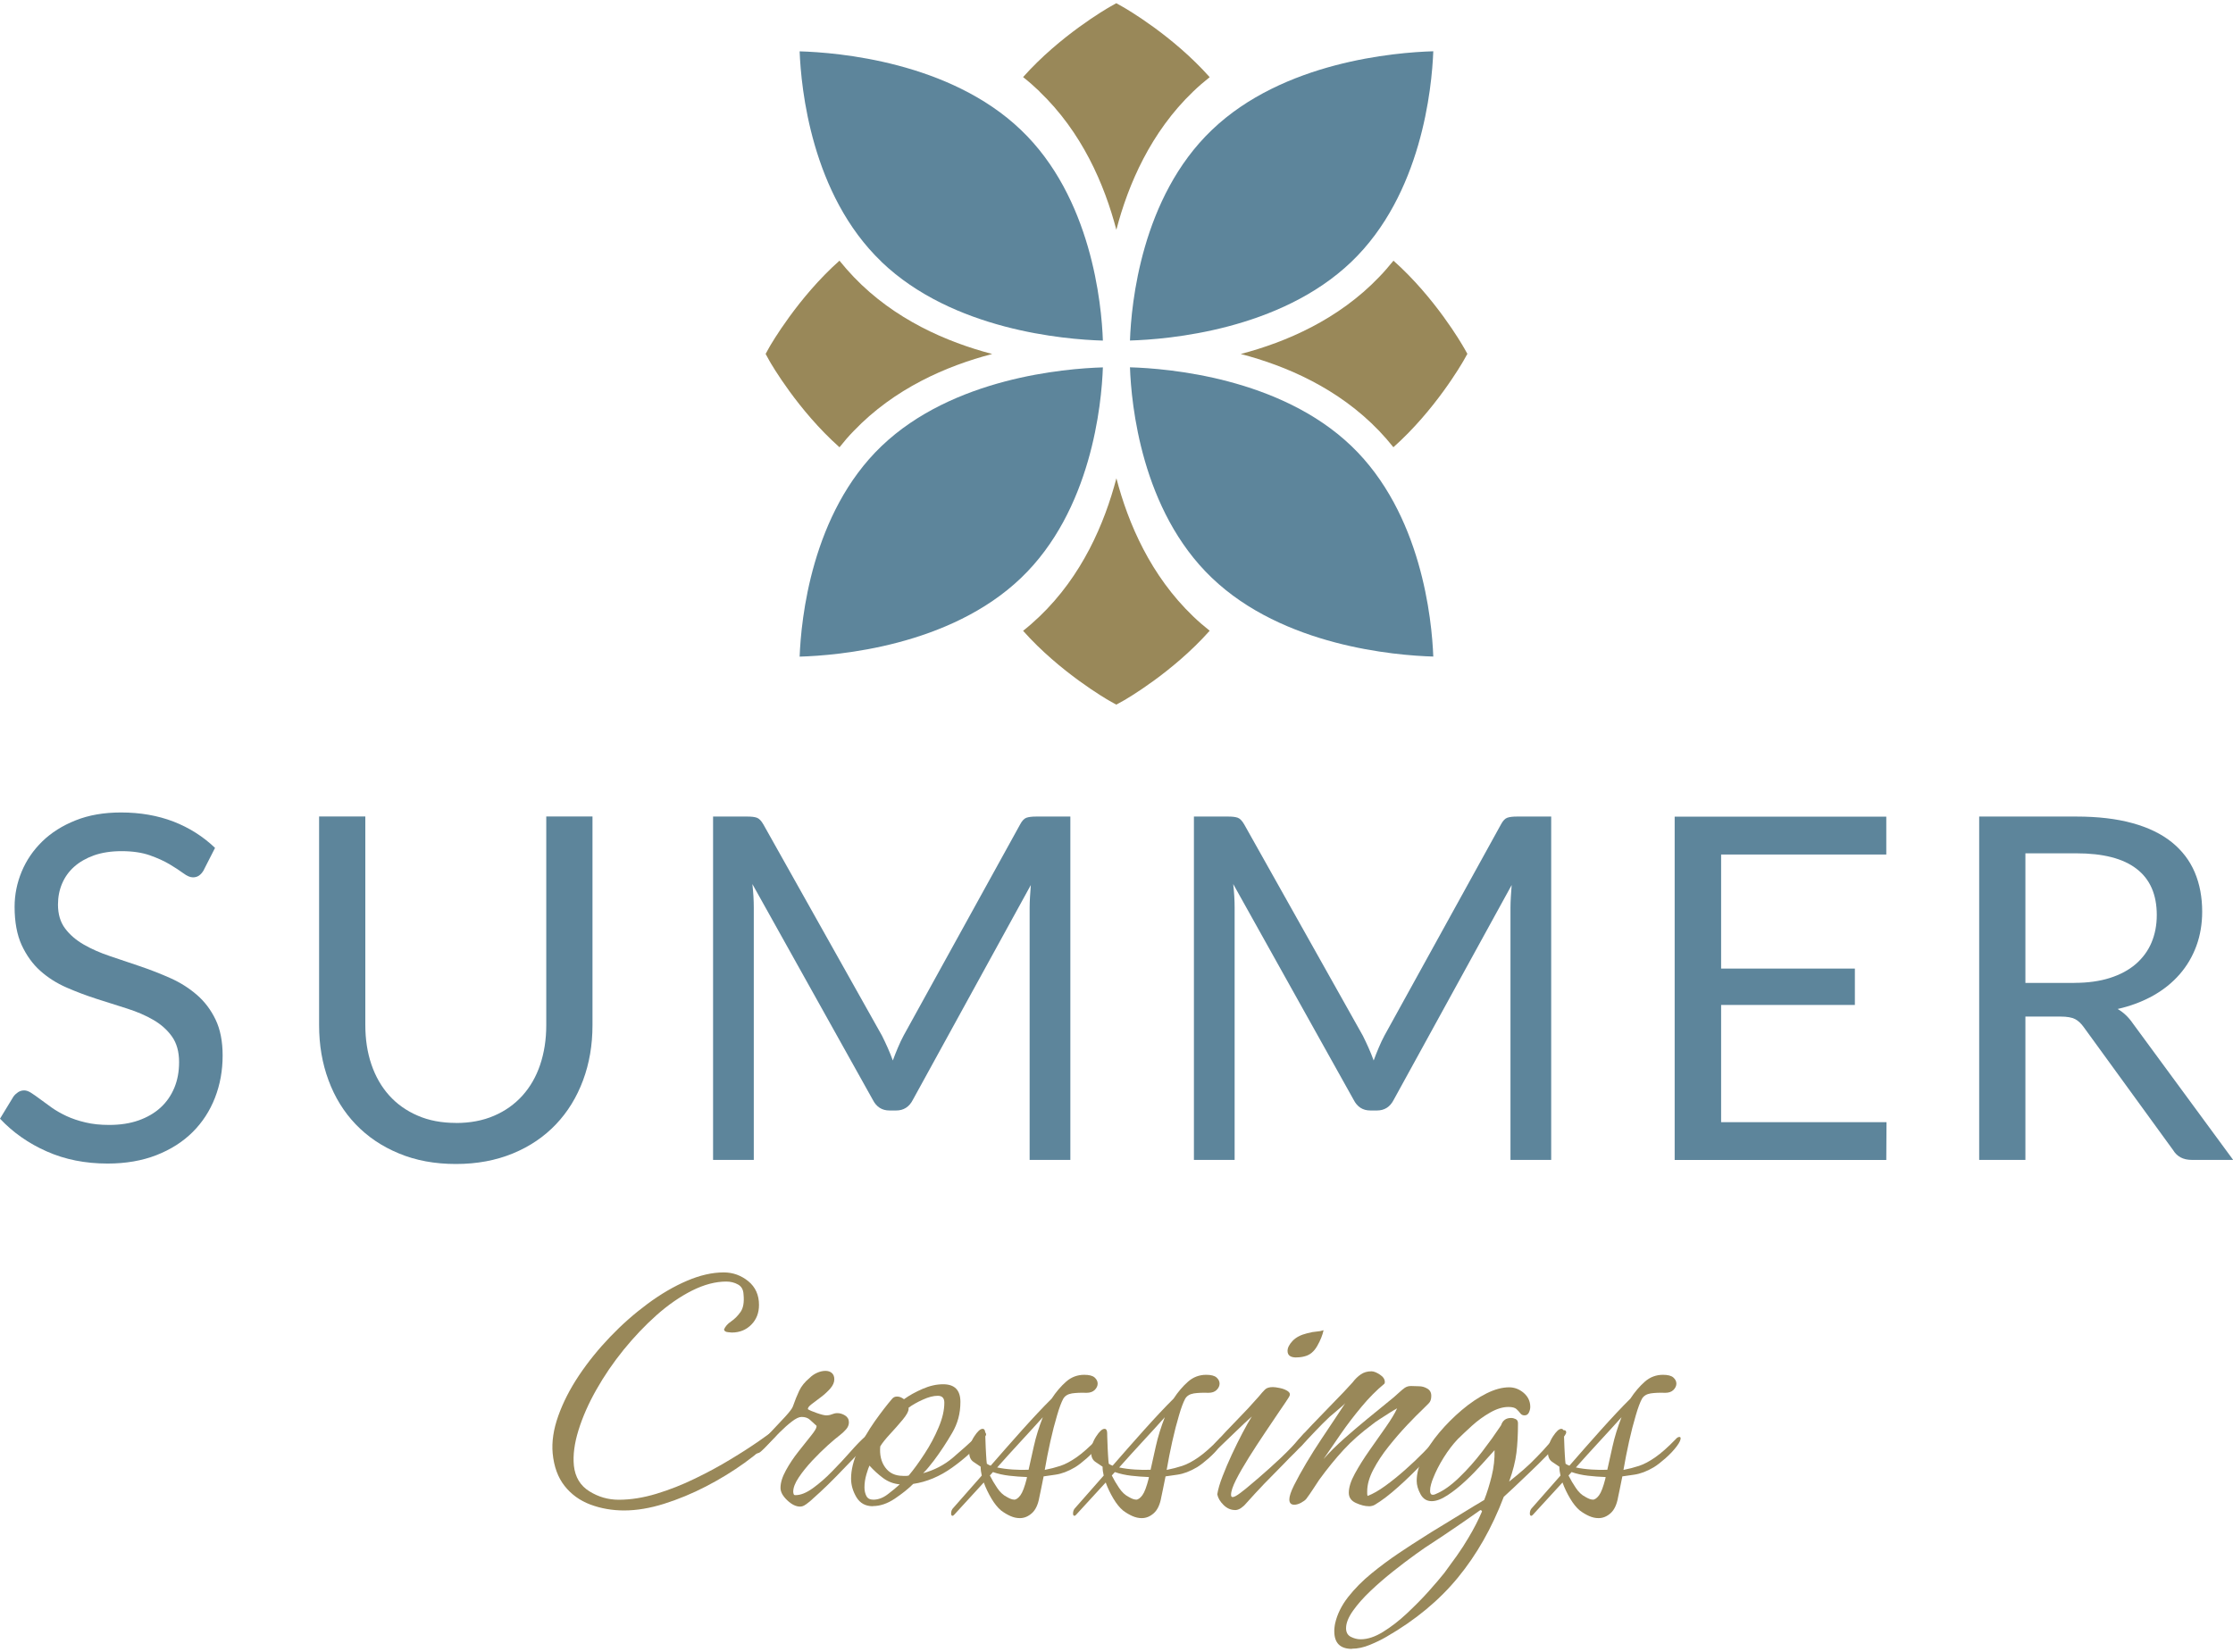
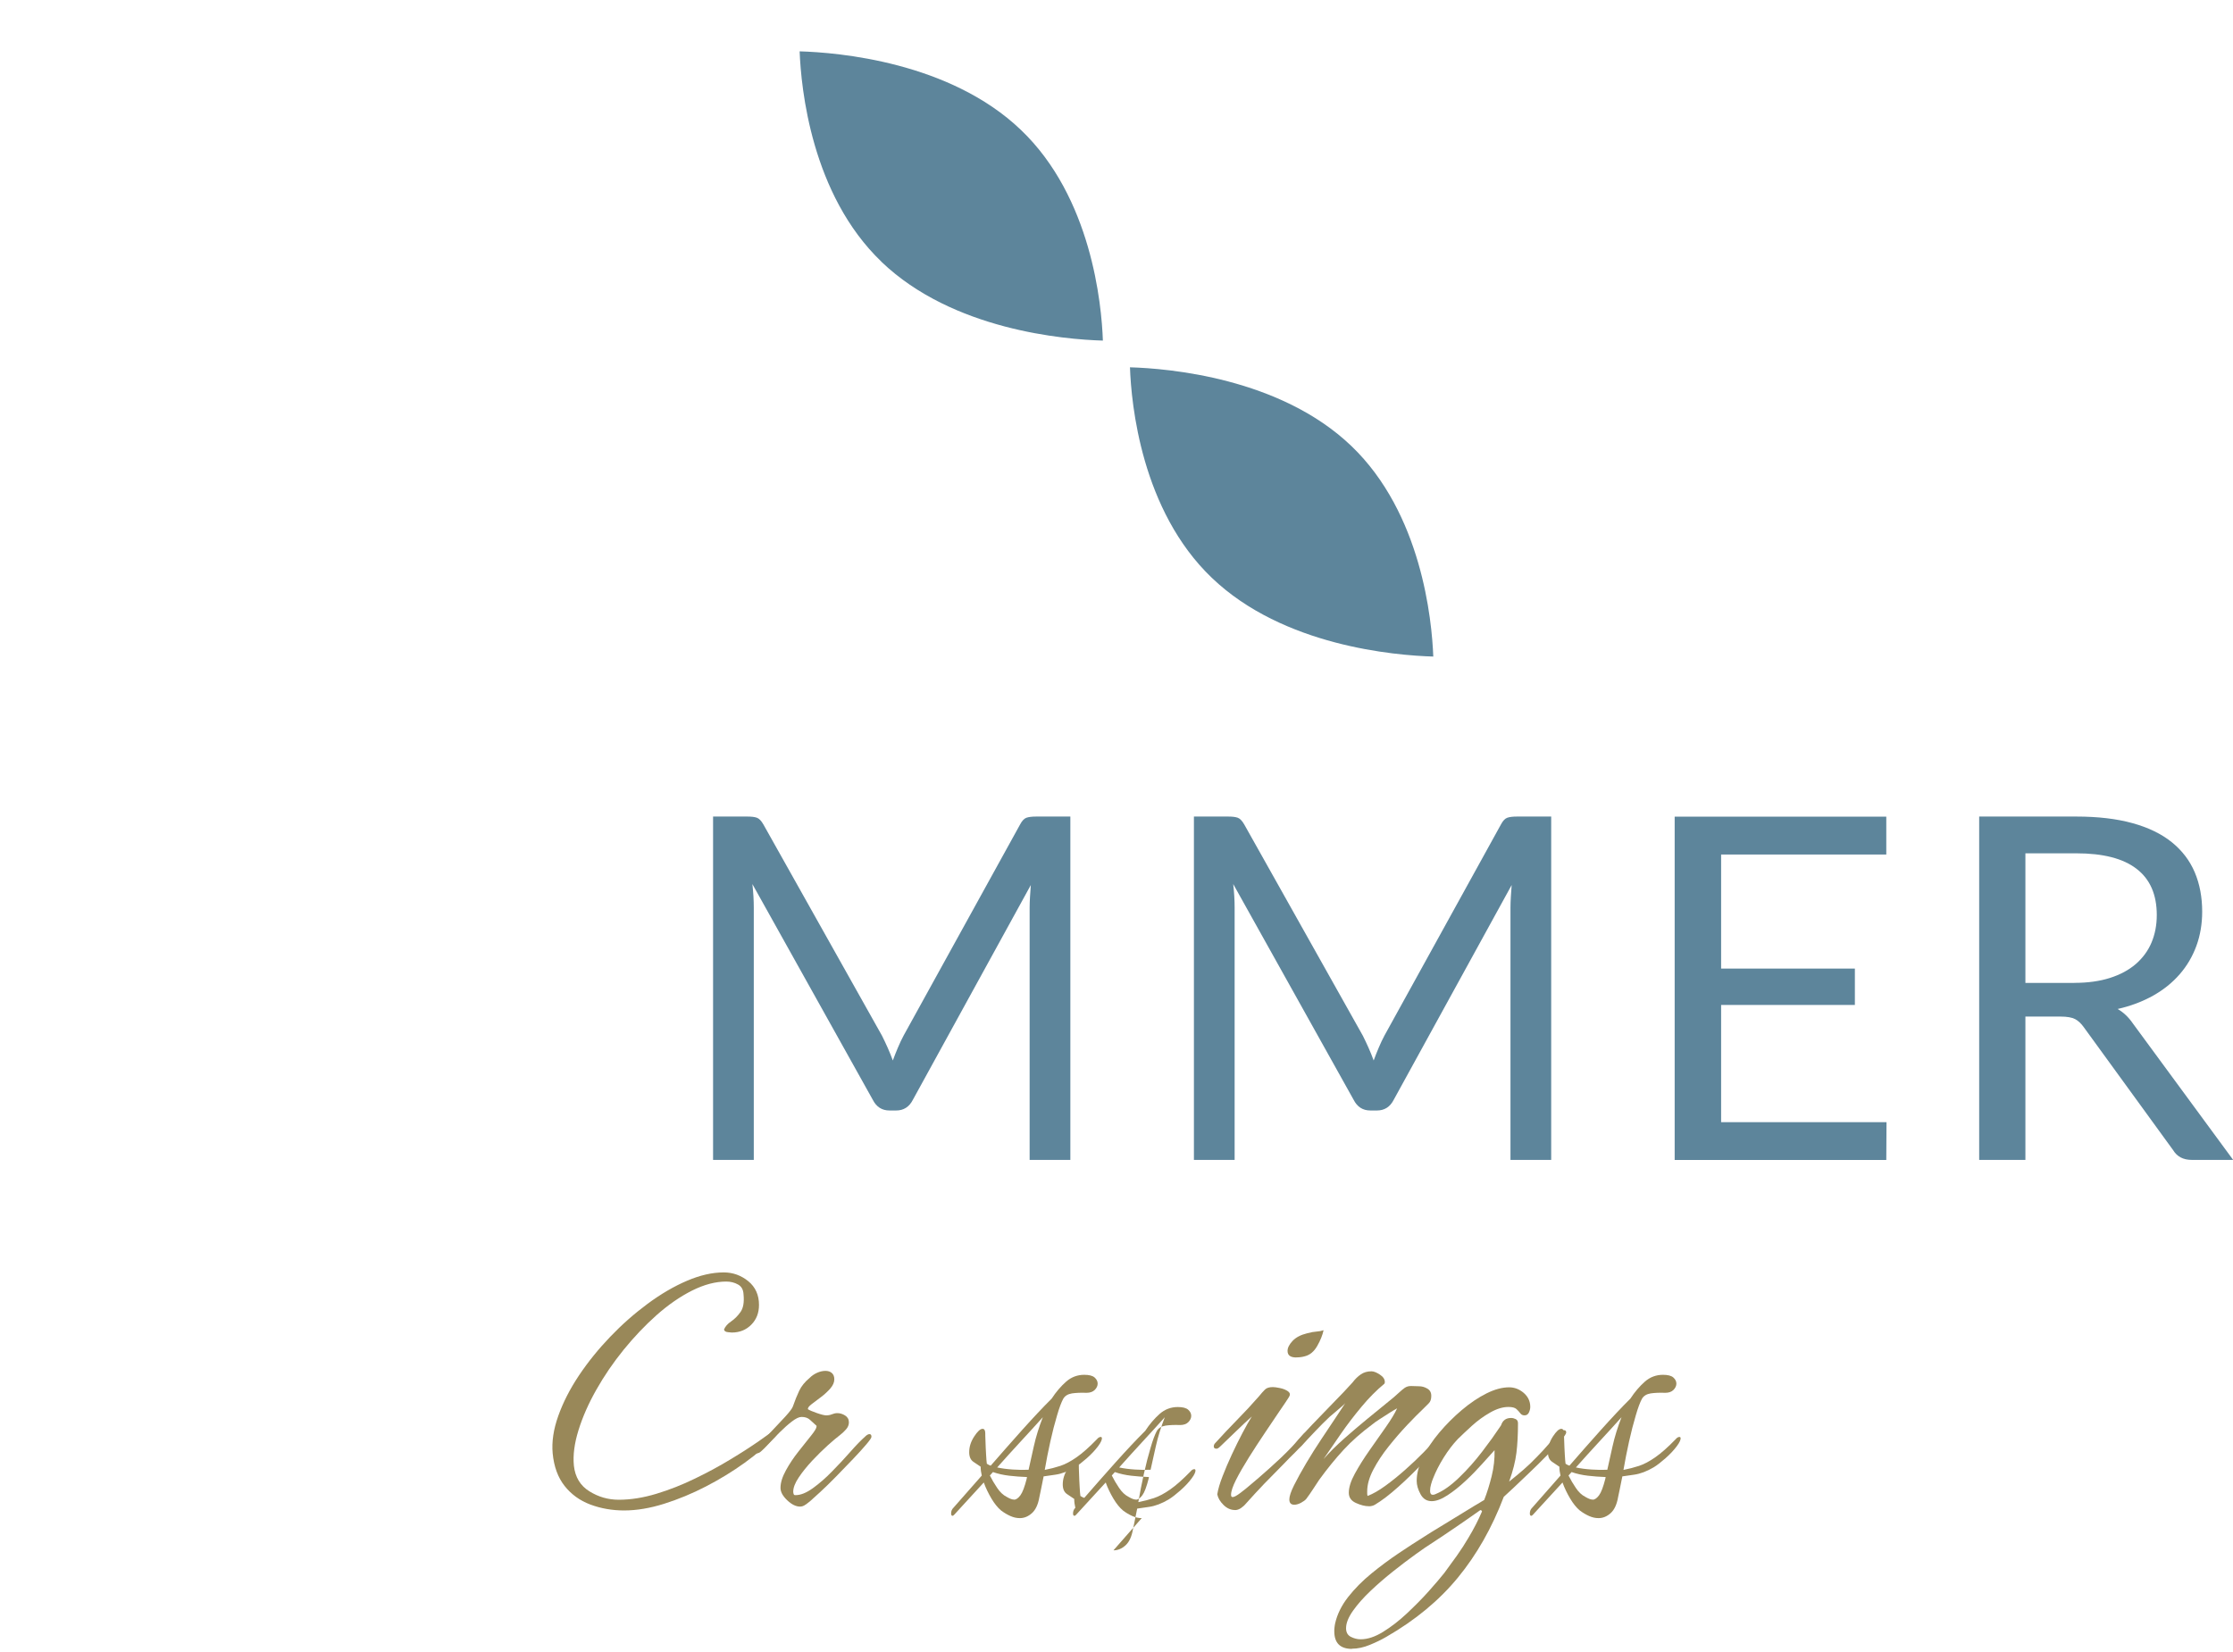
<svg xmlns="http://www.w3.org/2000/svg" id="logos" viewBox="0 0 300 222">
  <defs>
    <style>
      .cls-1 {
        fill: #5d859b;
      }

      .cls-1, .cls-2 {
        stroke-width: 0px;
      }

      .cls-2 {
        fill: #998859;
      }
    </style>
  </defs>
  <g>
-     <path class="cls-1" d="M27.37,116.94c-.19.32-.4.56-.63.72-.23.16-.5.24-.82.24-.37,0-.79-.18-1.29-.55-.49-.36-1.11-.77-1.85-1.21-.74-.44-1.63-.84-2.67-1.21-1.04-.36-2.3-.55-3.78-.55-1.4,0-2.62.19-3.69.56-1.06.38-1.95.89-2.67,1.53-.72.64-1.26,1.4-1.63,2.27-.37.87-.55,1.81-.55,2.82,0,1.29.32,2.36.95,3.2.63.85,1.47,1.57,2.51,2.17,1.04.6,2.22,1.12,3.54,1.56,1.32.44,2.67.9,4.06,1.37,1.38.47,2.74,1,4.06,1.59,1.32.59,2.5,1.34,3.54,2.24,1.04.9,1.88,2.01,2.51,3.32.63,1.31.95,2.92.95,4.83,0,2.02-.34,3.91-1.03,5.68-.69,1.77-1.69,3.31-3.01,4.62-1.32,1.31-2.94,2.34-4.86,3.09-1.92.75-4.11,1.13-6.55,1.13-3.01,0-5.73-.54-8.18-1.63-2.45-1.08-4.54-2.55-6.28-4.4l1.8-2.96c.17-.24.38-.43.63-.6.25-.16.52-.24.82-.24.28,0,.6.11.95.34.35.23.76.51,1.21.85.45.34.97.72,1.55,1.13.58.41,1.24.78,1.98,1.13.74.34,1.58.63,2.53.85.94.23,2.01.34,3.19.34,1.48,0,2.8-.2,3.96-.61,1.16-.41,2.14-.98,2.95-1.72s1.42-1.63,1.85-2.66c.43-1.03.64-2.18.64-3.45,0-1.4-.32-2.54-.95-3.43-.63-.89-1.47-1.64-2.5-2.24-1.03-.6-2.21-1.11-3.54-1.53-1.33-.42-2.68-.85-4.06-1.29-1.37-.44-2.73-.95-4.06-1.53-1.33-.58-2.51-1.33-3.54-2.25-1.03-.92-1.86-2.08-2.5-3.46-.63-1.38-.95-3.1-.95-5.14,0-1.63.32-3.21.95-4.73.63-1.52,1.56-2.88,2.77-4.06,1.21-1.18,2.71-2.13,4.48-2.83,1.77-.71,3.8-1.06,6.1-1.06,2.58,0,4.92.41,7.04,1.22,2.11.82,3.98,2,5.59,3.54l-1.51,2.96Z" />
-     <path class="cls-1" d="M61.25,150.91c1.91,0,3.62-.32,5.12-.97,1.5-.64,2.77-1.55,3.82-2.71,1.04-1.16,1.84-2.54,2.38-4.15s.82-3.38.82-5.31v-28.05h6.21v28.05c0,2.66-.42,5.13-1.27,7.41-.85,2.28-2.06,4.25-3.64,5.91-1.58,1.66-3.5,2.97-5.78,3.91-2.28.94-4.83,1.42-7.66,1.42s-5.39-.47-7.66-1.42c-2.28-.94-4.21-2.25-5.8-3.91-1.59-1.66-2.81-3.63-3.65-5.91-.85-2.28-1.27-4.74-1.27-7.41v-28.05h6.21v28.02c0,1.93.27,3.7.82,5.31.55,1.61,1.34,2.99,2.38,4.15,1.04,1.16,2.32,2.07,3.83,2.72,1.51.66,3.23.98,5.14.98Z" />
    <path class="cls-1" d="M143.8,109.73v46.14h-5.47v-33.91c0-.45.02-.93.05-1.45.03-.52.07-1.04.11-1.58l-15.84,28.85c-.49.97-1.25,1.45-2.25,1.45h-.9c-1.01,0-1.76-.48-2.25-1.45l-16.17-28.98c.13,1.14.19,2.19.19,3.16v33.91h-5.47v-46.14h4.6c.56,0,.99.05,1.29.16.3.11.59.41.87.9l15.94,28.4c.26.52.51,1.05.76,1.61.25.56.48,1.13.69,1.71.21-.58.44-1.15.68-1.72.24-.57.49-1.11.77-1.63l15.65-28.37c.26-.49.54-.79.85-.9.31-.11.75-.16,1.3-.16h4.6Z" />
    <path class="cls-1" d="M208.4,109.73v46.14h-5.47v-33.91c0-.45.02-.93.05-1.45.03-.52.07-1.04.11-1.58l-15.84,28.85c-.49.97-1.25,1.45-2.25,1.45h-.9c-1.01,0-1.76-.48-2.25-1.45l-16.17-28.98c.13,1.14.19,2.19.19,3.16v33.91h-5.47v-46.14h4.6c.56,0,.99.05,1.29.16.3.11.59.41.87.9l15.94,28.4c.26.52.51,1.05.76,1.61.25.56.48,1.13.69,1.71.21-.58.44-1.15.68-1.72.24-.57.49-1.11.77-1.63l15.65-28.37c.26-.49.54-.79.85-.9.31-.11.75-.16,1.3-.16h4.6Z" />
    <path class="cls-1" d="M253.45,150.79l-.03,5.09h-28.43v-46.14h28.43v5.09h-22.19v15.33h17.97v4.89h-17.97v15.75h22.22Z" />
    <path class="cls-1" d="M300,155.87h-5.54c-1.14,0-1.98-.44-2.51-1.32l-11.98-16.49c-.37-.52-.76-.89-1.18-1.11s-1.07-.34-1.95-.34h-4.73v19.26h-6.21v-46.14h13.04c2.92,0,5.44.3,7.57.89,2.13.59,3.88,1.44,5.27,2.56,1.38,1.12,2.41,2.46,3.08,4.04.67,1.58,1,3.34,1,5.3,0,1.63-.26,3.16-.77,4.57-.52,1.42-1.26,2.69-2.24,3.82-.98,1.13-2.17,2.09-3.57,2.88-1.41.79-3,1.4-4.78,1.8.79.45,1.48,1.11,2.06,1.96l13.46,18.32ZM278.68,132.08c1.8,0,3.4-.22,4.78-.66,1.38-.44,2.54-1.06,3.48-1.87.93-.81,1.64-1.77,2.11-2.88.47-1.12.71-2.35.71-3.7,0-2.75-.9-4.82-2.71-6.21-1.8-1.4-4.51-2.09-8.11-2.09h-6.83v17.42h6.57Z" />
  </g>
  <g>
    <path class="cls-2" d="M83.89,202.98c-1.65,0-3.18-.27-4.59-.8-1.41-.53-2.56-1.37-3.45-2.5-.89-1.13-1.43-2.59-1.6-4.38-.14-1.55.11-3.22.75-5.02.64-1.8,1.56-3.61,2.78-5.44,1.22-1.82,2.62-3.55,4.2-5.2,1.58-1.65,3.25-3.12,5.02-4.43,1.77-1.31,3.53-2.34,5.28-3.09,1.75-.75,3.4-1.13,4.95-1.13,1.24,0,2.34.4,3.3,1.18.96.79,1.44,1.85,1.44,3.19,0,1.07-.34,1.95-1.03,2.65-.69.7-1.56,1.06-2.63,1.06-.03,0-.21-.02-.52-.05-.31-.03-.48-.15-.52-.36.17-.41.49-.77.95-1.08s.88-.73,1.26-1.26c.38-.53.52-1.33.41-2.4-.03-.62-.28-1.06-.75-1.31-.46-.26-.99-.39-1.57-.39-1.44,0-2.97.4-4.59,1.21-1.61.81-3.2,1.91-4.77,3.3-1.56,1.39-3.04,2.95-4.43,4.66-1.39,1.72-2.61,3.5-3.66,5.36-1.05,1.85-1.85,3.67-2.4,5.44-.55,1.77-.76,3.36-.62,4.77.17,1.55.87,2.7,2.09,3.45,1.22.76,2.53,1.13,3.94,1.13,1.61,0,3.3-.27,5.05-.8,1.75-.53,3.48-1.21,5.18-2.04,1.7-.82,3.29-1.68,4.77-2.58,1.48-.89,2.76-1.72,3.84-2.47,1.08-.76,1.86-1.32,2.34-1.7.03-.03.07-.05.1-.05.07,0,.1.09.1.26,0,.14-.03.29-.08.46-.05.17-.16.34-.34.52-1.1,1.13-2.45,2.28-4.04,3.43-1.6,1.15-3.32,2.21-5.18,3.17-1.85.96-3.74,1.74-5.64,2.34-1.91.6-3.7.9-5.38.9Z" />
    <path class="cls-2" d="M107.49,202.46c-.55,0-1.13-.28-1.73-.85-.6-.57-.9-1.12-.9-1.67,0-.69.24-1.47.72-2.34.48-.88,1.05-1.73,1.7-2.55.65-.82,1.22-1.54,1.7-2.14.48-.6.72-1,.72-1.21v-.1c-.31-.27-.6-.54-.88-.8-.28-.26-.65-.39-1.13-.39-.34,0-.78.21-1.31.62-.53.41-1.07.89-1.62,1.44-.55.55-1.05,1.06-1.49,1.55-.45.48-.77.81-.98.98-.14.14-.27.22-.39.26-.12.03-.21.05-.28.05-.14,0-.21-.07-.21-.21s.07-.27.21-.41c.55-.72,1.19-1.46,1.91-2.22.72-.76,1.37-1.45,1.96-2.09.58-.64.93-1.09,1.03-1.37.27-.79.56-1.49.85-2.11.29-.62.76-1.2,1.42-1.75.27-.27.6-.5.98-.67.38-.17.75-.26,1.13-.26.34,0,.63.09.85.28.22.19.34.47.34.85,0,.41-.18.82-.54,1.24-.36.41-.78.8-1.26,1.16-.48.36-.9.68-1.26.95-.36.28-.52.5-.49.67.21.14.61.31,1.21.52.6.21,1.02.31,1.26.31.27,0,.53-.05.77-.15.24-.1.48-.15.72-.15.34,0,.69.1,1.03.31.34.21.52.52.52.93,0,.34-.13.66-.39.95-.26.29-.52.54-.8.75-.41.31-.96.77-1.65,1.39-.69.62-1.38,1.31-2.09,2.06-.7.76-1.31,1.5-1.8,2.24-.5.74-.75,1.38-.75,1.93,0,.14.03.28.1.41.03.03.1.05.21.05.69,0,1.46-.31,2.32-.93.86-.62,1.73-1.37,2.6-2.27.88-.89,1.7-1.78,2.47-2.65.77-.88,1.43-1.55,1.98-2.04.07-.07.15-.14.26-.21.1-.07.21-.1.31-.1.17,0,.26.12.26.36,0,.14-.23.48-.7,1.03-.46.55-1.06,1.2-1.78,1.96-.72.76-1.47,1.53-2.24,2.32-.77.79-1.49,1.49-2.14,2.09-.65.6-1.12,1.02-1.39,1.26-.38.31-.65.51-.82.59-.17.09-.34.13-.52.13Z" />
-     <path class="cls-2" d="M117.28,202.41c-1,0-1.73-.4-2.22-1.21-.48-.81-.72-1.64-.72-2.5,0-1.17.31-2.43.93-3.79.62-1.36,1.37-2.65,2.24-3.89.88-1.24,1.66-2.25,2.34-3.04.17-.21.39-.31.67-.31.31,0,.62.12.93.36.72-.52,1.55-.98,2.5-1.39.94-.41,1.86-.62,2.76-.62,1.55,0,2.32.79,2.32,2.37s-.37,2.9-1.11,4.17c-.74,1.27-1.55,2.51-2.45,3.71-.24.31-.47.6-.7.88-.22.28-.47.55-.75.82,1.51-.41,2.83-1.1,3.97-2.06,1.13-.96,2.25-1.96,3.35-2.99.14-.14.27-.25.39-.34.12-.09.28-.13.49-.13.17,0,.26.12.26.36,0,.03-.05.12-.15.26-.1.14-.17.24-.21.31-1.13,1.37-2.53,2.65-4.2,3.84-1.67,1.19-3.41,1.92-5.23,2.19-.65.65-1.48,1.31-2.47,1.98-1,.67-1.98,1-2.94,1ZM117.33,201.53c.65,0,1.3-.24,1.93-.72.64-.48,1.18-.93,1.62-1.34-.82-.07-1.57-.35-2.24-.85-.67-.5-1.28-1.06-1.83-1.67-.1.21-.24.6-.41,1.18-.17.58-.26,1.17-.26,1.75,0,.45.09.83.26,1.16.17.33.48.49.93.49ZM121.3,198.34h.39c.12,0,.25-.02.39-.05.69-.82,1.4-1.8,2.14-2.94.74-1.13,1.37-2.31,1.88-3.53.52-1.22.77-2.33.77-3.32,0-.62-.29-.93-.88-.93s-1.25.17-2.01.52c-.76.34-1.39.7-1.91,1.08v.15c0,.34-.27.83-.8,1.47-.53.64-1.1,1.28-1.7,1.93-.6.65-1.04,1.2-1.31,1.65-.1,1.13.12,2.08.67,2.83.55.76,1.34,1.13,2.37,1.13Z" />
    <path class="cls-2" d="M137.01,204.01c-.41,0-.83-.09-1.26-.28-.43-.19-.85-.44-1.26-.75-.45-.38-.88-.91-1.29-1.6-.41-.69-.76-1.41-1.03-2.16l-3.97,4.33c-.1.1-.17.15-.21.15-.14,0-.21-.1-.21-.31,0-.31.1-.57.31-.77l3.81-4.33c-.1-.41-.15-.81-.15-1.19-.24-.17-.56-.39-.95-.64-.4-.26-.59-.7-.59-1.31,0-.72.22-1.42.67-2.11.45-.69.82-1.03,1.13-1.03.24,0,.36.21.36.62,0,.14,0,.5.03,1.08.02.58.04,1.18.08,1.78.03.6.07,1,.1,1.21.21.14.38.22.52.26,1.34-1.55,2.75-3.14,4.22-4.79,1.48-1.65,2.8-3.06,3.97-4.22.58-.89,1.23-1.65,1.93-2.27.7-.62,1.52-.93,2.45-.93.65,0,1.12.12,1.39.36.27.24.41.52.41.82s-.13.59-.39.85-.63.39-1.11.39c-.76-.03-1.41,0-1.96.08-.55.09-.95.33-1.18.75-.24.45-.52,1.18-.82,2.22-.31,1.03-.61,2.2-.9,3.5-.29,1.31-.54,2.58-.75,3.81.72-.14,1.42-.32,2.09-.54.67-.22,1.4-.61,2.19-1.16.79-.55,1.7-1.36,2.73-2.42.17-.21.34-.31.52-.31.1,0,.15.07.15.21,0,.07-.03.19-.1.36-.07.17-.21.4-.41.67-.41.55-.92,1.09-1.52,1.62-.6.53-1.13.94-1.57,1.21-.93.55-1.8.88-2.63,1-.82.12-1.36.2-1.6.23-.14.72-.26,1.31-.36,1.78-.1.46-.17.8-.21,1-.17,1-.51,1.72-1,2.16-.5.45-1.04.67-1.62.67ZM136.24,201.53c.27,0,.56-.2.85-.59.29-.39.57-1.14.85-2.24,0-.1.02-.17.05-.21-.82-.03-1.62-.09-2.4-.18-.77-.09-1.5-.25-2.19-.49l-.41.46c.27.55.6,1.11.98,1.67.38.57.81.97,1.29,1.21.17.1.34.19.52.26.17.07.33.1.46.1ZM138.19,197.51c.17-.79.4-1.84.7-3.14.29-1.31.7-2.61,1.21-3.92-.89,1-1.88,2.08-2.96,3.25-1.08,1.17-2.14,2.34-3.17,3.5.65.14,1.36.23,2.11.28.76.05,1.46.06,2.11.03Z" />
-     <path class="cls-2" d="M153.39,204.01c-.41,0-.83-.09-1.26-.28-.43-.19-.85-.44-1.26-.75-.45-.38-.88-.91-1.29-1.6-.41-.69-.76-1.41-1.03-2.16l-3.97,4.33c-.1.1-.17.15-.21.15-.14,0-.21-.1-.21-.31,0-.31.1-.57.31-.77l3.81-4.33c-.1-.41-.15-.81-.15-1.19-.24-.17-.56-.39-.95-.64-.4-.26-.59-.7-.59-1.31,0-.72.22-1.42.67-2.11.45-.69.82-1.03,1.13-1.03.24,0,.36.21.36.62,0,.14,0,.5.03,1.08.02.58.04,1.18.08,1.78.03.6.07,1,.1,1.21.21.14.38.22.52.26,1.34-1.55,2.75-3.14,4.22-4.79,1.48-1.65,2.8-3.06,3.97-4.22.58-.89,1.23-1.65,1.93-2.27.7-.62,1.52-.93,2.45-.93.65,0,1.12.12,1.39.36.27.24.41.52.41.82s-.13.59-.39.85-.63.39-1.11.39c-.76-.03-1.41,0-1.96.08-.55.09-.95.33-1.18.75-.24.45-.52,1.18-.82,2.22-.31,1.03-.61,2.2-.9,3.5-.29,1.31-.54,2.58-.75,3.81.72-.14,1.42-.32,2.09-.54.67-.22,1.4-.61,2.19-1.16.79-.55,1.7-1.36,2.73-2.42.17-.21.34-.31.52-.31.1,0,.15.07.15.21,0,.07-.03.19-.1.36-.07.17-.21.4-.41.67-.41.55-.92,1.09-1.52,1.62-.6.53-1.13.94-1.57,1.21-.93.55-1.8.88-2.63,1-.82.12-1.36.2-1.6.23-.14.72-.26,1.31-.36,1.78-.1.46-.17.8-.21,1-.17,1-.51,1.72-1,2.16-.5.45-1.04.67-1.62.67ZM152.62,201.53c.27,0,.56-.2.85-.59.29-.39.57-1.14.85-2.24,0-.1.02-.17.05-.21-.82-.03-1.62-.09-2.4-.18-.77-.09-1.5-.25-2.19-.49l-.41.46c.27.55.6,1.11.98,1.67.38.57.81.97,1.29,1.21.17.1.34.19.52.26.17.07.33.1.46.1ZM154.58,197.51c.17-.79.4-1.84.7-3.14.29-1.31.7-2.61,1.21-3.92-.89,1-1.88,2.08-2.96,3.25-1.08,1.17-2.14,2.34-3.17,3.5.65.14,1.36.23,2.11.28.76.05,1.46.06,2.11.03Z" />
+     <path class="cls-2" d="M153.39,204.01c-.41,0-.83-.09-1.26-.28-.43-.19-.85-.44-1.26-.75-.45-.38-.88-.91-1.29-1.6-.41-.69-.76-1.41-1.03-2.16l-3.97,4.33c-.1.1-.17.15-.21.15-.14,0-.21-.1-.21-.31,0-.31.1-.57.31-.77c-.1-.41-.15-.81-.15-1.19-.24-.17-.56-.39-.95-.64-.4-.26-.59-.7-.59-1.31,0-.72.22-1.42.67-2.11.45-.69.82-1.03,1.13-1.03.24,0,.36.21.36.62,0,.14,0,.5.03,1.08.02.58.04,1.18.08,1.78.03.6.07,1,.1,1.21.21.14.38.22.52.26,1.34-1.55,2.75-3.14,4.22-4.79,1.48-1.65,2.8-3.06,3.97-4.22.58-.89,1.23-1.65,1.93-2.27.7-.62,1.52-.93,2.45-.93.65,0,1.12.12,1.39.36.27.24.41.52.41.82s-.13.59-.39.85-.63.39-1.11.39c-.76-.03-1.41,0-1.96.08-.55.09-.95.33-1.18.75-.24.45-.52,1.18-.82,2.22-.31,1.03-.61,2.2-.9,3.5-.29,1.31-.54,2.58-.75,3.81.72-.14,1.42-.32,2.09-.54.67-.22,1.4-.61,2.19-1.16.79-.55,1.7-1.36,2.73-2.42.17-.21.34-.31.52-.31.1,0,.15.07.15.21,0,.07-.03.19-.1.36-.07.17-.21.4-.41.67-.41.55-.92,1.09-1.52,1.62-.6.53-1.13.94-1.57,1.21-.93.55-1.8.88-2.63,1-.82.12-1.36.2-1.6.23-.14.72-.26,1.31-.36,1.78-.1.46-.17.8-.21,1-.17,1-.51,1.72-1,2.16-.5.45-1.04.67-1.62.67ZM152.62,201.53c.27,0,.56-.2.85-.59.29-.39.57-1.14.85-2.24,0-.1.02-.17.05-.21-.82-.03-1.62-.09-2.4-.18-.77-.09-1.5-.25-2.19-.49l-.41.46c.27.55.6,1.11.98,1.67.38.57.81.97,1.29,1.21.17.1.34.19.52.26.17.07.33.1.46.1ZM154.58,197.51c.17-.79.4-1.84.7-3.14.29-1.31.7-2.61,1.21-3.92-.89,1-1.88,2.08-2.96,3.25-1.08,1.17-2.14,2.34-3.17,3.5.65.14,1.36.23,2.11.28.76.05,1.46.06,2.11.03Z" />
    <path class="cls-2" d="M165.91,202.92c-.55,0-1.06-.22-1.52-.67s-.75-.93-.85-1.44c.1-.65.33-1.45.7-2.4.36-.94.78-1.93,1.26-2.96.48-1.03.96-2,1.44-2.91.48-.91.89-1.64,1.24-2.19-.65.58-1.35,1.24-2.09,1.96-.74.72-1.43,1.39-2.09,2.01-.03.03-.11.1-.23.21-.12.1-.23.15-.34.15-.24,0-.36-.1-.36-.31,0-.17.07-.33.21-.46.93-1.03,1.9-2.06,2.91-3.09,1.01-1.03,2-2.09,2.96-3.19.31-.38.57-.68.8-.9.22-.22.57-.33,1.06-.33.21,0,.52.04.95.13.43.09.79.23,1.08.44.29.21.33.46.13.77-.24.38-.65,1-1.24,1.85-.58.86-1.25,1.84-1.98,2.94-.74,1.1-1.46,2.21-2.16,3.32-.7,1.12-1.28,2.12-1.73,3.01-.45.89-.67,1.56-.67,2.01,0,.21.07.31.21.31.21,0,.56-.19,1.06-.57.5-.38,1-.78,1.49-1.21.5-.43.83-.71,1-.85,1-.86,1.97-1.74,2.94-2.65.96-.91,1.87-1.86,2.73-2.86.07-.07.16-.17.28-.31.12-.14.25-.21.39-.21.17,0,.26.1.26.31,0,.24-.09.48-.26.72-.45.55-.95,1.09-1.49,1.62-.55.53-1.06,1.06-1.55,1.57-.89.89-1.76,1.78-2.6,2.65-.84.88-1.67,1.78-2.5,2.71-.17.21-.39.39-.64.57-.26.17-.52.26-.8.26ZM174.16,182.42c-.79,0-1.18-.29-1.18-.88,0-.41.22-.86.67-1.34.45-.48,1.1-.82,1.96-1.03.52-.14.94-.21,1.26-.23.33-.02.64-.08.95-.18-.14.65-.42,1.36-.85,2.11-.43.76-.99,1.22-1.67,1.39-.34.1-.72.15-1.13.15Z" />
    <path class="cls-2" d="M183.89,202.41c-.52,0-1.09-.15-1.73-.44-.64-.29-.95-.75-.95-1.37,0-.72.27-1.58.82-2.58.55-1,1.2-2.04,1.96-3.12.76-1.08,1.49-2.12,2.19-3.12.7-1,1.21-1.84,1.52-2.52-.21.1-.54.3-1,.59-.46.29-.92.58-1.37.88-.45.29-.77.52-.98.7-1.48,1.1-2.76,2.23-3.84,3.4-1.08,1.17-2.17,2.51-3.27,4.02-.28.41-.56.84-.85,1.29-.29.45-.59.88-.9,1.29-.14.17-.37.34-.7.52-.33.17-.63.26-.9.26-.45,0-.67-.24-.67-.72,0-.41.21-1.05.64-1.91.43-.86.97-1.84,1.62-2.94.65-1.1,1.34-2.19,2.06-3.27.72-1.08,1.37-2.06,1.96-2.94.58-.88,1-1.5,1.24-1.88-.07.1-.26.28-.57.54-.31.26-.61.52-.9.77-.29.26-.51.44-.64.54-.65.62-1.29,1.25-1.91,1.91-.62.65-1.24,1.31-1.85,1.96-.07.07-.2.17-.39.31-.19.14-.35.21-.49.21-.17,0-.26-.09-.26-.26s.24-.53.72-1.08c.48-.55,1.08-1.2,1.8-1.96.72-.76,1.47-1.53,2.24-2.32.77-.79,1.45-1.49,2.04-2.11.58-.62.98-1.05,1.19-1.29.34-.45.71-.81,1.11-1.08.39-.27.87-.41,1.42-.41.31,0,.69.15,1.13.44.45.29.67.63.67,1,0,.14-.03.22-.1.26-1.03.86-2.04,1.87-3.01,3.04-.98,1.17-1.9,2.37-2.76,3.61-.86,1.24-1.65,2.39-2.37,3.45.82-.93,1.75-1.85,2.78-2.76,1.03-.91,2.03-1.76,2.99-2.55l3.66-2.99c.24-.21.49-.43.75-.67.26-.24.51-.45.75-.62.27-.17.57-.25.9-.23.33.02.66.03,1,.03.38,0,.75.1,1.11.31s.54.53.54.98-.11.78-.34,1l-.75.75c-.58.55-1.3,1.27-2.14,2.16-.84.89-1.67,1.85-2.5,2.89s-1.51,2.07-2.06,3.12c-.55,1.05-.82,2.02-.82,2.91v.31c0,.1.02.21.05.31.72-.27,1.52-.73,2.4-1.37.88-.64,1.76-1.35,2.65-2.14.89-.79,1.73-1.58,2.5-2.37.77-.79,1.42-1.49,1.93-2.11.07-.07.15-.15.23-.26.09-.1.2-.15.34-.15.17,0,.26.12.26.36,0,.14-.05.29-.15.46-.65.86-1.53,1.87-2.63,3.04-1.1,1.17-2.23,2.28-3.4,3.32-1.17,1.05-2.22,1.85-3.14,2.4-.24.14-.52.21-.82.21Z" />
    <path class="cls-2" d="M181.63,221.58c-1.58,0-2.37-.79-2.37-2.37,0-.17,0-.34.03-.52.02-.17.04-.34.08-.52.28-1.24.86-2.42,1.75-3.56.89-1.13,1.94-2.19,3.14-3.17,1.2-.98,2.43-1.89,3.68-2.73,1.25-.84,2.38-1.57,3.37-2.19.58-.38,1.33-.84,2.24-1.39.91-.55,1.88-1.14,2.91-1.78,1.03-.64,2.01-1.23,2.94-1.78.38-.96.71-2.03,1-3.19.29-1.17.42-2.34.39-3.5-.41.45-.96,1.06-1.65,1.83-.69.77-1.43,1.54-2.24,2.29-.81.76-1.61,1.4-2.42,1.93-.81.53-1.52.8-2.14.8-.65,0-1.15-.31-1.49-.93-.34-.62-.52-1.22-.52-1.8,0-.96.27-2.01.82-3.14.55-1.13,1.29-2.25,2.22-3.35.93-1.1,1.94-2.11,3.04-3.04,1.1-.93,2.2-1.67,3.3-2.22,1.1-.55,2.11-.82,3.04-.82.72,0,1.37.25,1.96.75.58.5.88,1.13.88,1.88,0,.24-.06.49-.18.75-.12.26-.32.39-.59.39-.24,0-.43-.09-.57-.28-.14-.19-.31-.38-.52-.57-.21-.19-.57-.28-1.08-.28-.76,0-1.57.25-2.45.75-.88.5-1.69,1.09-2.45,1.78-.76.69-1.39,1.29-1.91,1.8-.65.69-1.28,1.51-1.88,2.47-.6.96-1.07,1.89-1.42,2.78-.1.24-.2.52-.28.82-.09.31-.13.6-.13.88,0,.34.12.52.36.52.07,0,.14,0,.21-.03.07-.02.14-.04.21-.08,1-.41,2.04-1.15,3.14-2.22,1.1-1.06,2.13-2.22,3.09-3.48.96-1.25,1.73-2.33,2.32-3.22l.21-.31c.21-.65.65-.98,1.34-.98.21,0,.41.05.62.15.21.1.31.29.31.57,0,1.51-.07,2.83-.21,3.97-.14,1.13-.46,2.42-.98,3.86.69-.55,1.33-1.08,1.93-1.6.6-.52,1.19-1.08,1.78-1.7.55-.55,1.07-1.12,1.57-1.7.5-.58,1.02-1.13,1.57-1.65.07-.07.15-.13.23-.18.09-.05.18-.08.28-.08.21,0,.31.1.31.31,0,.17-.25.54-.75,1.11-.5.57-1.12,1.23-1.85,1.98-.74.76-1.51,1.52-2.32,2.29-.81.77-1.53,1.46-2.16,2.06-.64.6-1.07,1-1.31,1.21-1.58,4.16-3.63,7.77-6.16,10.85-2.52,3.07-5.73,5.73-9.61,7.96-.65.38-1.39.74-2.22,1.08-.82.34-1.63.52-2.42.52ZM182.81,220.29c.93,0,1.93-.33,3.01-1s2.16-1.5,3.22-2.5c1.06-1,2.04-1.98,2.91-2.96.88-.98,1.57-1.8,2.09-2.45.58-.79,1.15-1.57,1.7-2.34.55-.77,1.06-1.57,1.55-2.4.72-1.2,1.32-2.37,1.8-3.5.03-.1-.03-.17-.21-.21-1.07.76-2.14,1.5-3.22,2.24-1.08.74-2.17,1.47-3.27,2.19-.55.34-1.29.85-2.22,1.52s-1.92,1.42-2.99,2.27c-1.06.84-2.08,1.72-3.04,2.63-.96.91-1.75,1.8-2.37,2.68s-.93,1.66-.93,2.34c0,.55.21.94.64,1.16.43.22.87.33,1.31.33Z" />
    <path class="cls-2" d="M214.76,204.01c-.41,0-.83-.09-1.26-.28-.43-.19-.85-.44-1.26-.75-.45-.38-.88-.91-1.29-1.6-.41-.69-.76-1.41-1.03-2.16l-3.97,4.33c-.1.1-.17.15-.21.15-.14,0-.21-.1-.21-.31,0-.31.1-.57.31-.77l3.81-4.33c-.1-.41-.15-.81-.15-1.19-.24-.17-.56-.39-.95-.64-.4-.26-.59-.7-.59-1.31,0-.72.22-1.42.67-2.11.45-.69.82-1.03,1.13-1.03.24,0,.36.21.36.62,0,.14,0,.5.03,1.08.02.58.04,1.18.08,1.78.03.6.07,1,.1,1.21.21.14.38.22.52.26,1.34-1.55,2.75-3.14,4.22-4.79,1.48-1.65,2.8-3.06,3.97-4.22.58-.89,1.23-1.65,1.93-2.27.7-.62,1.52-.93,2.45-.93.65,0,1.12.12,1.39.36.27.24.41.52.41.82s-.13.59-.39.85-.63.39-1.11.39c-.76-.03-1.41,0-1.96.08-.55.09-.95.33-1.18.75-.24.45-.52,1.18-.82,2.22-.31,1.03-.61,2.2-.9,3.5-.29,1.31-.54,2.58-.75,3.81.72-.14,1.42-.32,2.09-.54.67-.22,1.4-.61,2.19-1.16.79-.55,1.7-1.36,2.73-2.42.17-.21.34-.31.52-.31.1,0,.15.07.15.21,0,.07-.03.19-.1.36-.07.17-.21.4-.41.67-.41.55-.92,1.09-1.52,1.62-.6.53-1.13.94-1.57,1.21-.93.55-1.8.88-2.63,1-.82.12-1.36.2-1.6.23-.14.72-.26,1.31-.36,1.78-.1.46-.17.8-.21,1-.17,1-.51,1.72-1,2.16-.5.45-1.04.67-1.62.67ZM213.98,201.53c.27,0,.56-.2.85-.59.29-.39.57-1.14.85-2.24,0-.1.02-.17.05-.21-.82-.03-1.62-.09-2.4-.18-.77-.09-1.5-.25-2.19-.49l-.41.46c.27.55.6,1.11.98,1.67.38.57.81.97,1.29,1.21.17.1.34.19.52.26.17.07.33.1.46.1ZM215.94,197.51c.17-.79.4-1.84.7-3.14.29-1.31.7-2.61,1.21-3.92-.89,1-1.88,2.08-2.96,3.25-1.08,1.17-2.14,2.34-3.17,3.5.65.14,1.36.23,2.11.28.76.05,1.46.06,2.11.03Z" />
  </g>
  <g>
-     <path class="cls-1" d="M151.81,45.76c.17-4.93,1.52-19.24,11.01-28.3,9.57-9.17,24.6-10.42,29.74-10.57-.19,4.94-1.56,19.25-11.01,28.3-9.58,9.17-24.59,10.42-29.74,10.57ZM118.44,59.94c-9.45,9.05-10.82,23.35-11.01,28.3,5.15-.15,20.17-1.4,29.74-10.57,9.46-9.05,10.83-23.36,11-28.3-5.15.15-20.16,1.41-29.74,10.58Z" />
    <path class="cls-1" d="M118.44,35.19c-9.45-9.05-10.82-23.35-11.01-28.29,5.15.15,20.17,1.4,29.74,10.57,9.46,9.04,10.83,23.36,11,28.3-5.15-.15-20.16-1.4-29.74-10.58ZM151.81,49.36c.17,4.93,1.52,19.24,11.01,28.3,9.57,9.17,24.6,10.42,29.74,10.57-.19-4.94-1.56-19.25-11.01-28.3-9.58-9.17-24.59-10.42-29.74-10.57Z" />
-     <path class="cls-2" d="M139.65,12.28c-.71-.68-1.44-1.32-2.2-1.92,4.95-5.57,11.22-9.19,11.64-9.43l.88-.5.89.5c.44.25,6.7,3.86,11.66,9.44-.76.6-1.5,1.24-2.21,1.92-5.7,5.46-8.73,12.46-10.33,18.59-1.61-6.13-4.63-13.13-10.34-18.59ZM149.99,64.26c-1.61,6.13-4.63,13.13-10.34,18.59-.71.68-1.44,1.32-2.2,1.92,4.95,5.57,11.22,9.19,11.64,9.43l.88.49.89-.49c.44-.24,6.7-3.86,11.66-9.44-.76-.6-1.5-1.24-2.21-1.92-5.7-5.46-8.73-12.45-10.33-18.59ZM196.64,46.67c-.24-.43-3.86-6.69-9.43-11.64-.61.75-1.24,1.49-1.93,2.2-5.46,5.7-12.45,8.73-18.59,10.34,6.14,1.6,13.13,4.63,18.59,10.33.68.71,1.32,1.45,1.92,2.2,5.58-4.96,9.19-11.22,9.44-11.66l.5-.89-.5-.89ZM112.79,60.1c.6-.76,1.23-1.5,1.92-2.2,5.46-5.7,12.45-8.73,18.59-10.33-6.13-1.61-13.13-4.64-18.59-10.34-.68-.71-1.32-1.45-1.93-2.2-5.57,4.96-9.19,11.22-9.43,11.64l-.49.89.49.89c.24.44,3.86,6.7,9.44,11.66Z" />
  </g>
</svg>